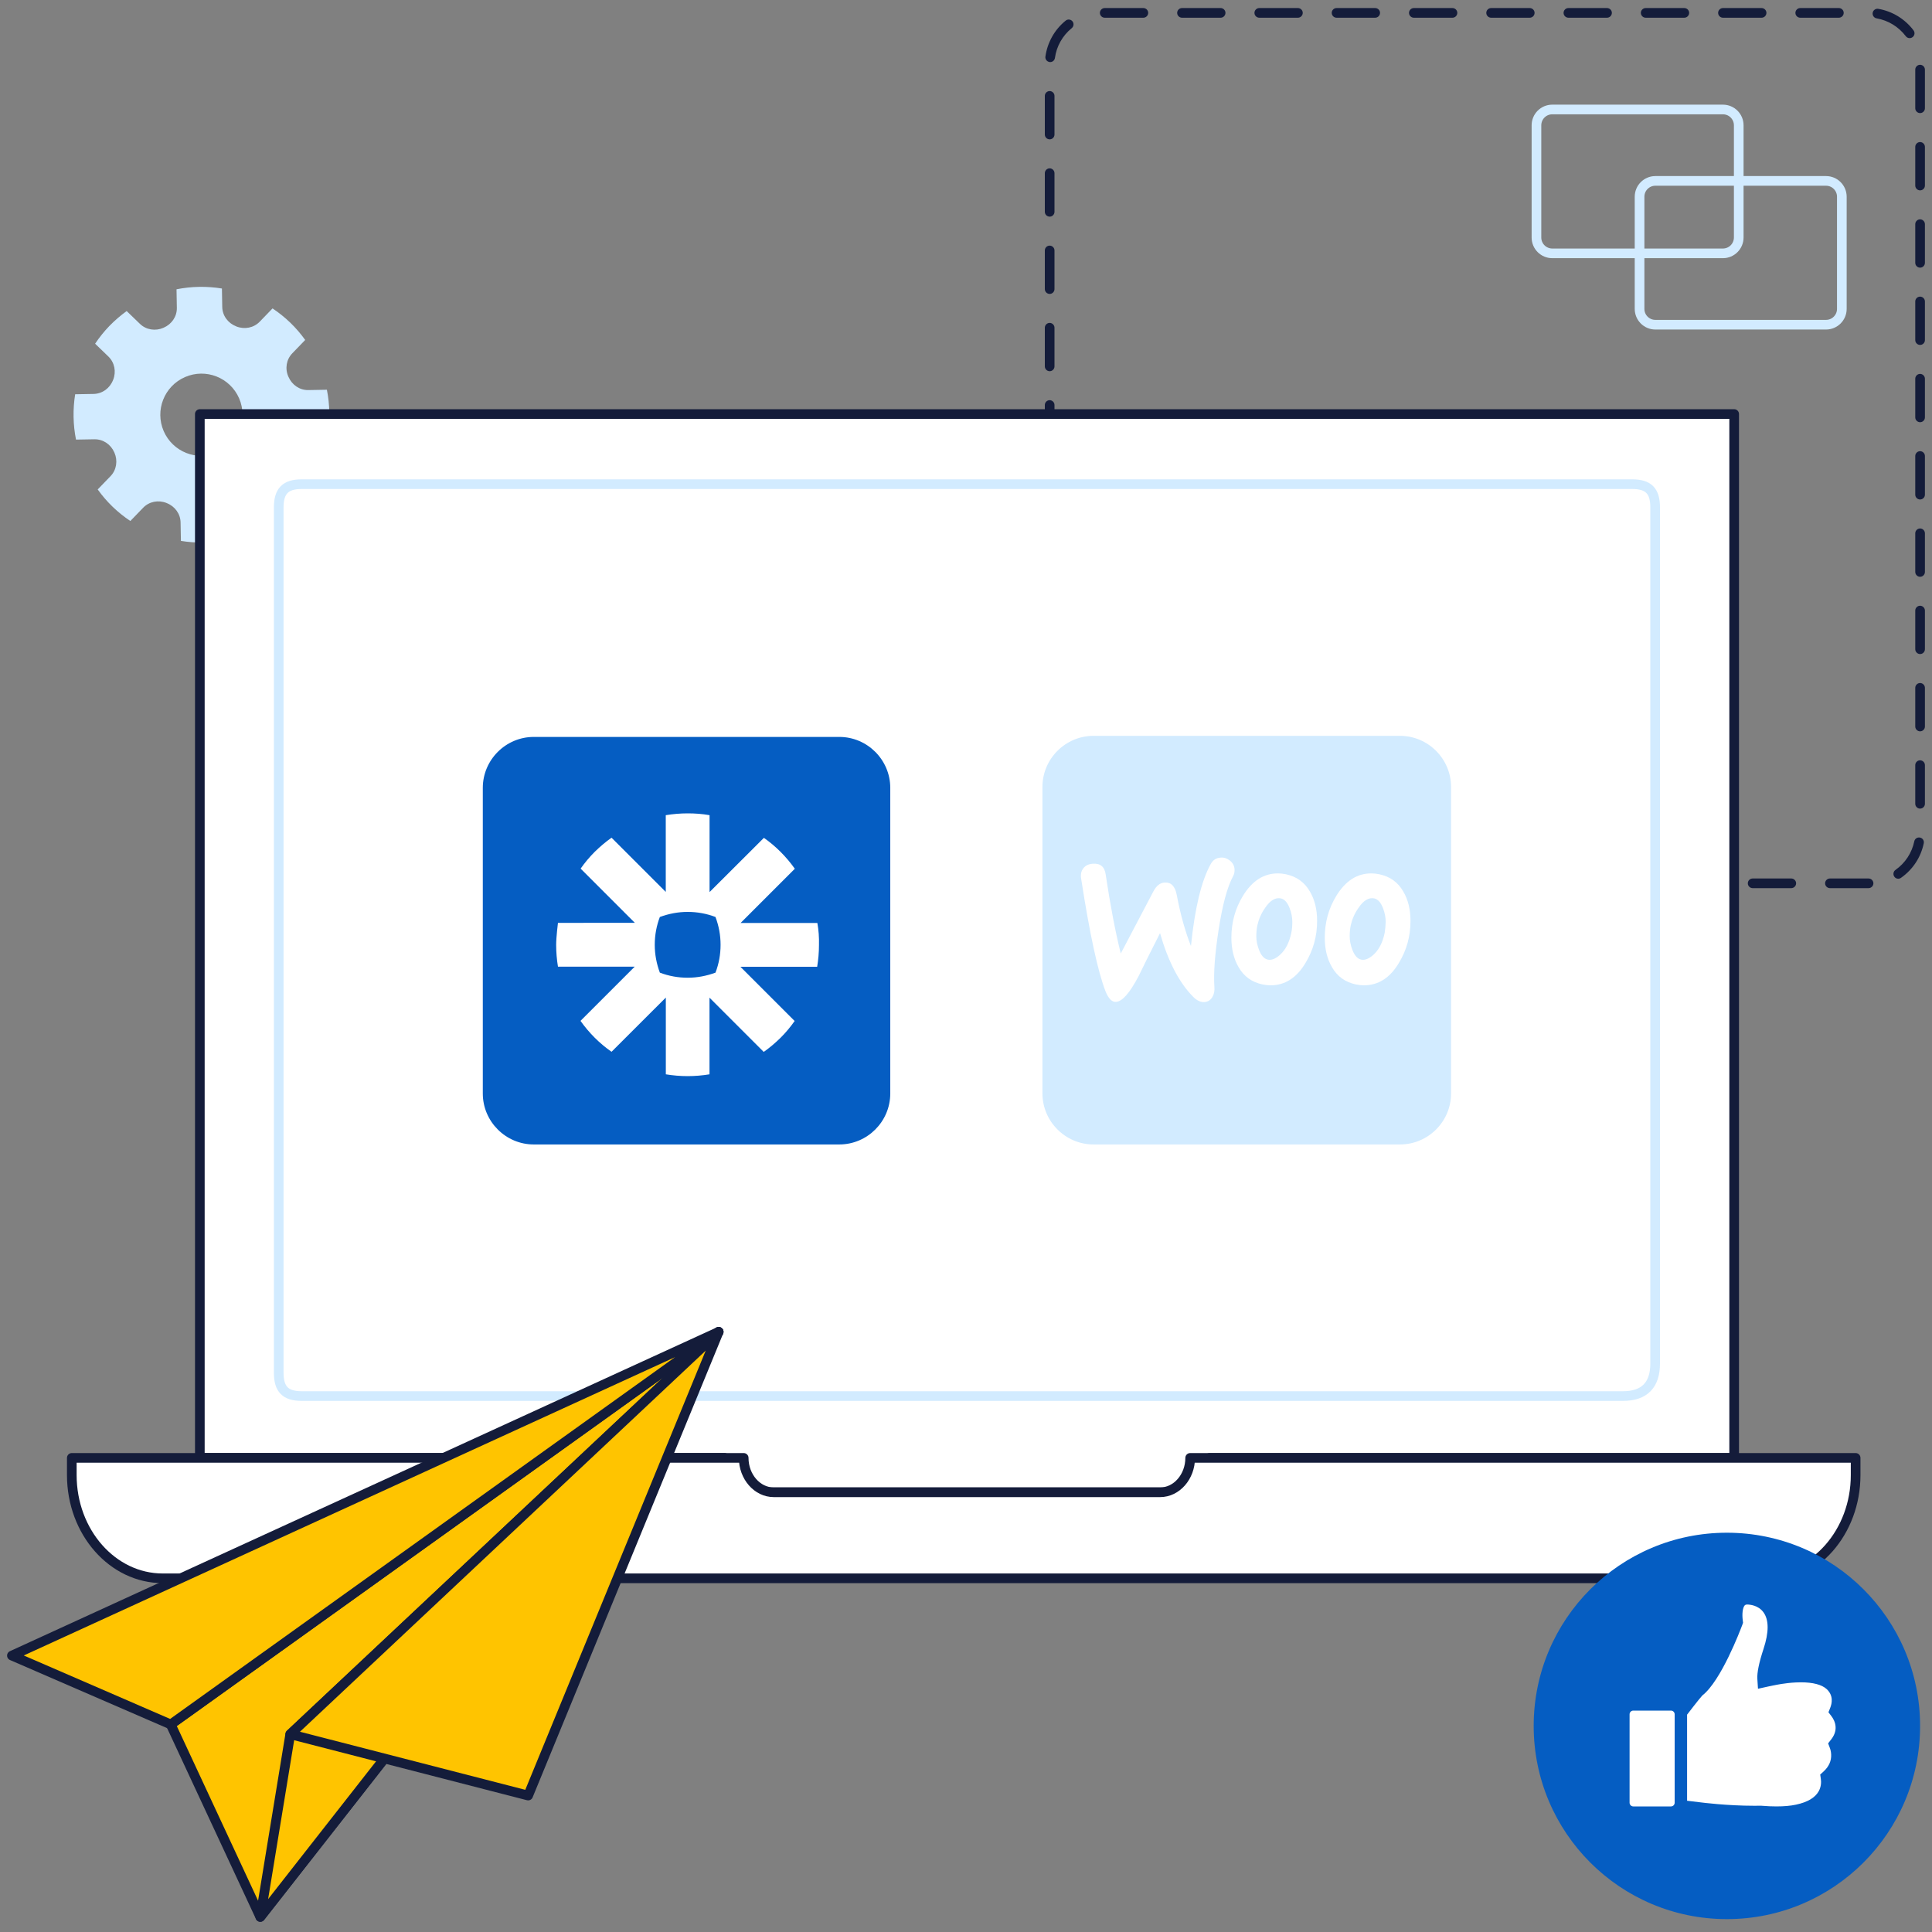
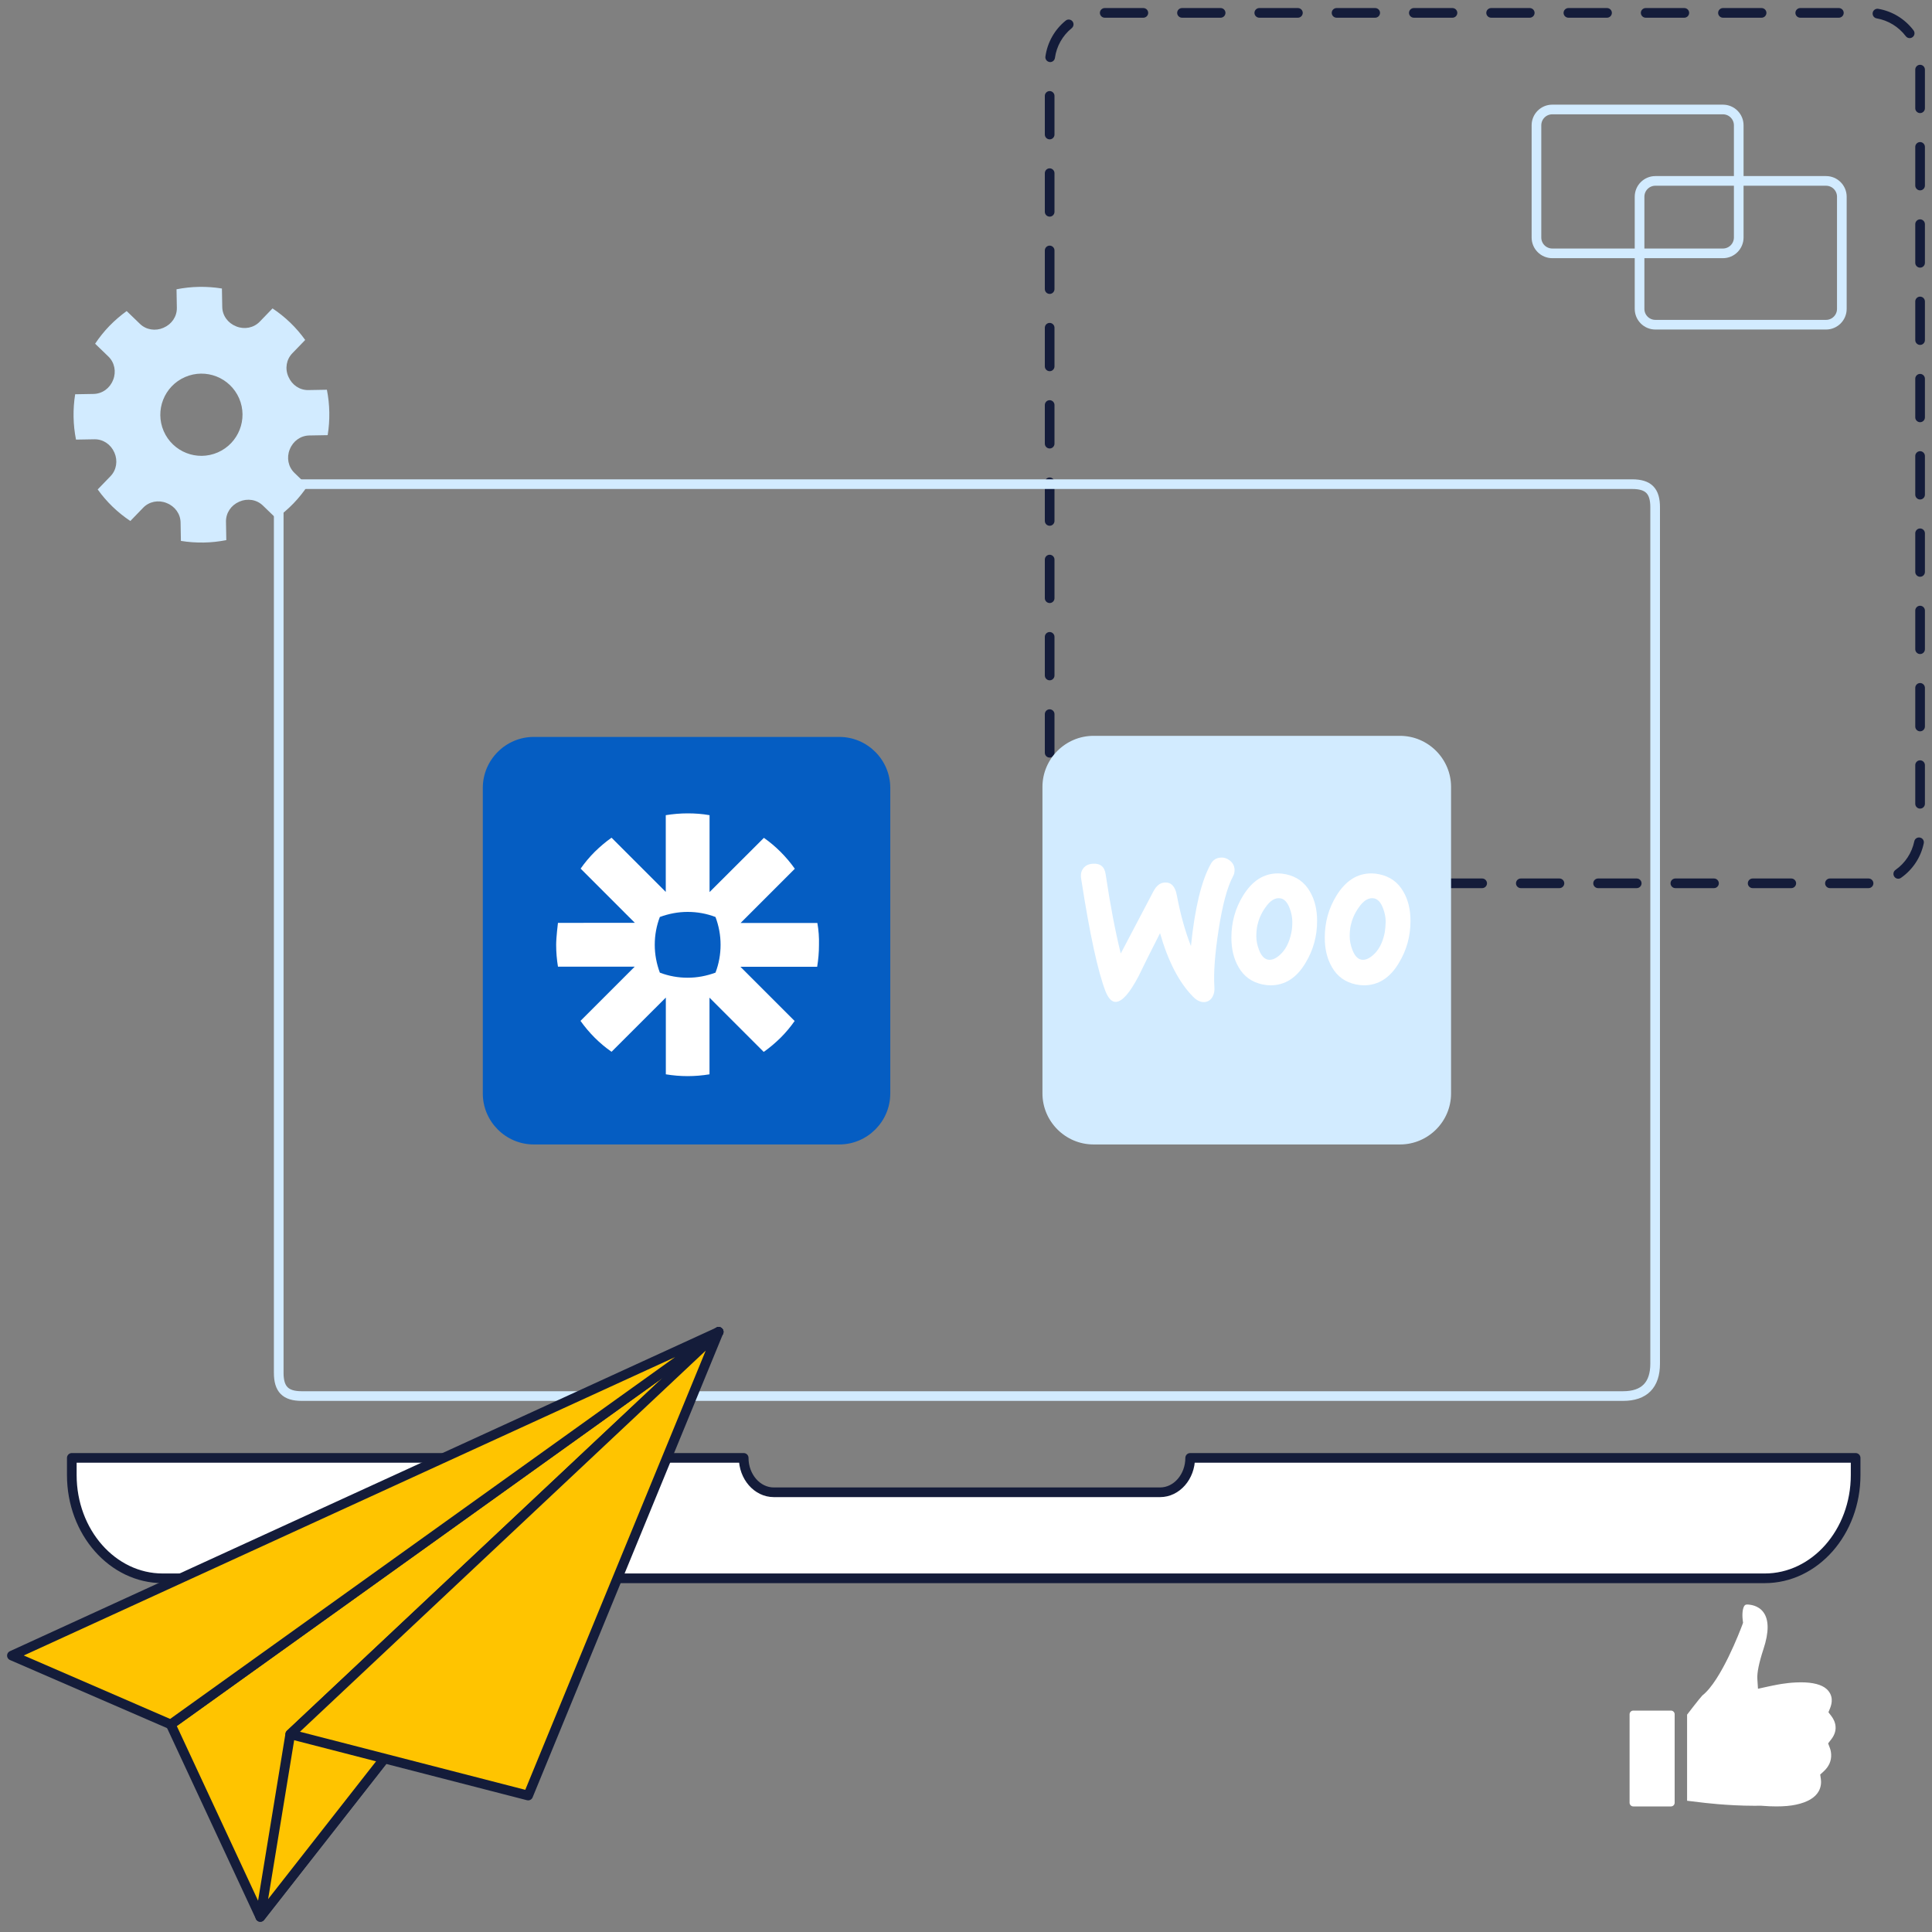
<svg xmlns="http://www.w3.org/2000/svg" version="1.1" x="0px" y="0px" viewBox="0 0 300 300" style="enable-background:new 0 0 300 300;" xml:space="preserve">
  <rect x="0" y="0" width="300" height="300" fill="#808080" stroke="none" />
  <style type="text/css">
	.Drop_x0020_Shadow{fill:none;}
	.Round_x0020_Corners_x0020_2_x0020_pt{fill:#FFFFFF;stroke:#231F20;stroke-miterlimit:10;}
	.Live_x0020_Reflect_x0020_X{fill:none;}
	.Bevel_x0020_Soft{fill:url(#SVGID_1_);}
	.Dusk{fill:#FFFFFF;}
	.Foliage_GS{fill:#FFDD00;}
	.Pompadour_GS{fill-rule:evenodd;clip-rule:evenodd;fill:#44ADE2;}
	.st0{display:none;}
	.st1{display:inline;}
	
		.st2{fill:none;stroke:#141C3A;stroke-width:1.5;stroke-linecap:round;stroke-linejoin:round;stroke-miterlimit:10;stroke-dasharray:6,6;}
	.st3{fill:#D2EBFF;}
	.st4{fill:none;stroke:#D2EBFF;stroke-width:1.5;stroke-linecap:round;stroke-linejoin:round;stroke-miterlimit:10;}
	.st5{fill:#FFFFFF;stroke:#141C3A;stroke-width:1.5;stroke-linecap:round;stroke-linejoin:round;stroke-miterlimit:10;}
	.st6{fill:#055DC2;}
	.st7{fill:#FFFFFF;}
	.st8{fill:#FFC400;stroke:#141C3A;stroke-width:1.5;stroke-linecap:round;stroke-linejoin:round;stroke-miterlimit:10;}
	.st9{fill:none;stroke:#141C3A;stroke-width:1.5;stroke-linecap:round;stroke-linejoin:round;stroke-miterlimit:10;}
	.st10{fill:#FFFFFF;stroke:#141C3A;stroke-width:1.5;stroke-linejoin:round;stroke-miterlimit:10;}
	.st11{fill:#FFC400;stroke:#141C3A;stroke-width:1.5;stroke-miterlimit:10;}
	.st12{fill:none;stroke:#141C3A;stroke-width:1.5;stroke-linecap:round;stroke-linejoin:round;stroke-dasharray:5.873,5.873;}
	.st13{fill:#FFFFFF;stroke:#141C3A;stroke-width:1.5;stroke-miterlimit:10;}
	.st14{fill:#D2EBFF;stroke:#141C3A;stroke-width:1.5;stroke-linecap:round;stroke-linejoin:round;stroke-miterlimit:10;}
	.st15{fill:#055DC2;stroke:#141C3A;stroke-width:1.5;stroke-miterlimit:10;}
	.st16{fill:#FFEDE9;stroke:#141C3A;stroke-width:1.5;stroke-linecap:round;stroke-linejoin:round;stroke-miterlimit:10;}
	.st17{fill:none;stroke:#141C3A;stroke-width:1.5;stroke-linecap:round;stroke-linejoin:round;}
	.st18{fill:none;stroke:#141C3A;stroke-width:1.5;stroke-linecap:round;stroke-linejoin:round;stroke-dasharray:5.875,5.875;}
	.st19{fill:none;stroke:#141C3A;stroke-width:1.5;stroke-linecap:round;stroke-linejoin:round;stroke-dasharray:5.979,5.979;}
	.st20{fill:none;stroke:#D2EBFF;stroke-width:2;stroke-linejoin:round;stroke-miterlimit:10;}
	.st21{fill:#D2EBFF;stroke:#141C3A;stroke-width:1.5;stroke-miterlimit:10;}
	.st22{fill:none;stroke:#141C3A;stroke-width:1.5;stroke-miterlimit:10;}
	.st23{fill:none;stroke:#141C3A;stroke-width:1.5;stroke-linecap:round;stroke-linejoin:round;stroke-dasharray:5.929,5.929;}
	.st24{fill-rule:evenodd;clip-rule:evenodd;fill:#FFFFFF;stroke:#141C3A;stroke-width:1.5;stroke-miterlimit:10;}
	.st25{fill:#141C3A;}
	.st26{fill:none;stroke:#F2F2F2;stroke-miterlimit:10;}
	
		.st27{fill:#FFFFFF;stroke:#141C3A;stroke-width:1.5;stroke-linecap:round;stroke-linejoin:round;stroke-miterlimit:10;stroke-dasharray:6,6;}
</style>
  <linearGradient id="SVGID_1_" gradientUnits="userSpaceOnUse" x1="-765" y1="-125" x2="-764.293" y2="-124.293">
    <stop offset="0" style="stop-color:#DEDFE3" />
    <stop offset="0.178" style="stop-color:#DADBDF" />
    <stop offset="0.361" style="stop-color:#CECFD3" />
    <stop offset="0.546" style="stop-color:#B9BCBF" />
    <stop offset="0.732" style="stop-color:#9CA0A2" />
    <stop offset="0.918" style="stop-color:#787D7E" />
    <stop offset="1" style="stop-color:#656B6C" />
  </linearGradient>
  <g id="Layer_2" class="st0">
</g>
  <g id="Out" class="st0">
    <g class="st1">
      <path class="st3" d="M44.78,58.49l0.02,0.04c0.54,1.24,1.73,2.07,3.09,2.04l2.87-0.05c0.46,2.32,0.5,4.71,0.12,7.05l-2.87,0.05    c-1.35,0.03-2.52,0.89-3.01,2.15c-0.01,0.01-0.01,0.03-0.02,0.04c-0.5,1.26-0.23,2.68,0.74,3.62l2.06,1.99    c-0.65,0.97-1.38,1.89-2.22,2.76c-0.83,0.86-1.73,1.63-2.68,2.31l-2.06-1.99c-0.97-0.94-2.41-1.15-3.65-0.61l-0.04,0.02    c-1.24,0.54-2.06,1.73-2.04,3.09l0.05,2.87c-2.32,0.46-4.71,0.5-7.05,0.12l-0.05-2.86c-0.02-1.35-0.89-2.52-2.15-3.01    c-0.01-0.01-0.03-0.01-0.04-0.02c-1.26-0.5-2.69-0.23-3.62,0.74l-1.99,2.06c-0.97-0.65-1.89-1.38-2.76-2.22    c-0.86-0.83-1.63-1.73-2.31-2.68l1.99-2.06c0.94-0.97,1.15-2.41,0.61-3.65l-0.02-0.04c-0.54-1.24-1.73-2.06-3.09-2.04l-2.86,0.05    c-0.46-2.32-0.5-4.71-0.13-7.04l2.87-0.05c1.35-0.03,2.52-0.89,3.01-2.15c0.01-0.01,0.01-0.03,0.02-0.04    c0.5-1.26,0.23-2.68-0.74-3.62l-2.06-1.99c0.65-0.97,1.38-1.89,2.22-2.76c0.84-0.86,1.74-1.63,2.68-2.31l2.06,1.99    c0.97,0.94,2.41,1.15,3.65,0.61l0.04-0.02c1.24-0.54,2.07-1.73,2.04-3.09l-0.05-2.87c2.32-0.46,4.71-0.5,7.05-0.12l0.05,2.86    c0.02,1.35,0.89,2.52,2.15,3.01c0.01,0,0.03,0.01,0.04,0.02c1.26,0.5,2.69,0.23,3.63-0.74l1.99-2.06    c0.97,0.65,1.89,1.38,2.76,2.22c0.87,0.84,1.63,1.73,2.31,2.68l-1.99,2.06C44.45,55.82,44.23,57.26,44.78,58.49z M37.13,61.85    c-1.41-3.23-5.16-4.71-8.4-3.3c-3.23,1.41-4.71,5.16-3.31,8.4c1.41,3.23,5.16,4.71,8.4,3.3C37.05,68.84,38.53,65.08,37.13,61.85" />
      <g>
        <path class="st2" d="M290.15,137.16H170.99c-4.42,0-8-3.58-8-8V10c0-4.42,3.58-8,8-8h119.16c4.42,0,8,3.58,8,8v119.16     C298.15,133.58,294.57,137.16,290.15,137.16z" />
      </g>
      <g>
        <path class="st4" d="M283.54,50.42h-26.49c-1.36,0-2.46-1.1-2.46-2.46V30.55c0-1.36,1.1-2.46,2.46-2.46h26.49     c1.36,0,2.46,1.1,2.46,2.46v17.41C286,49.32,284.9,50.42,283.54,50.42z" />
        <path class="st4" d="M267.53,39.34h-26.49c-1.36,0-2.46-1.1-2.46-2.46V19.46c0-1.36,1.1-2.46,2.46-2.46h26.49     c1.36,0,2.46,1.1,2.46,2.46v17.41C269.99,38.24,268.89,39.34,267.53,39.34z" />
      </g>
      <path class="st5" d="M112.49,226.38c0,2.92,2.09,5.34,4.67,5.34h65.99c2.58,0,4.67-2.42,4.67-5.34h81.46V64.29H31.03v162.08    H112.49z" />
      <path class="st5" d="M184.81,226.38c0,2.92-2.09,5.34-4.67,5.34h-59.99c-2.58,0-4.67-2.42-4.67-5.34H11.15v2.67    c0,8.85,6.32,16.03,14.12,16.03h248.75c7.8,0,14.12-7.18,14.12-16.03v-2.67H184.81z" />
      <g>
        <path class="st4" d="M253.45,75.18H46.85c-2.52,0-3.57,1.06-3.57,3.61v134.38c0,2.54,1.04,3.61,3.57,3.61h205.17     c3.31,0,4.99-1.71,4.99-5.04V78.79C257.02,76.24,255.97,75.18,253.45,75.18z" />
      </g>
      <g>
        <g>
          <path class="st6" d="M130.33,177.71H82.88c-4.35,0-7.91-3.56-7.91-7.91v-47.46c0-4.35,3.56-7.91,7.91-7.91h47.45      c4.35,0,7.91,3.56,7.91,7.91v47.46C138.24,174.15,134.68,177.71,130.33,177.71z" />
          <path class="st7" d="M126.92,143.32H115l8.42-8.42c-1.32-1.86-2.95-3.5-4.8-4.8l-8.44,8.42v-11.94      c-1.13-0.2-2.25-0.28-3.38-0.28h-0.02c-1.15,0-2.29,0.1-3.4,0.28v11.92l-8.42-8.42c-0.93,0.65-1.8,1.4-2.61,2.19      c-0.81,0.81-1.54,1.68-2.19,2.61l8.42,8.42H86.64c0,0-0.28,2.23-0.28,3.4v0.02c0,1.15,0.1,2.29,0.28,3.38h11.92l-8.42,8.42      c1.32,1.86,2.95,3.5,4.82,4.8l8.43-8.42v11.92c1.11,0.18,2.23,0.28,3.38,0.28h0.02c1.13,0,2.27-0.1,3.38-0.28v-11.9l8.42,8.42      c0.93-0.65,1.8-1.4,2.61-2.19c0.81-0.81,1.54-1.68,2.19-2.61l-8.42-8.42h11.92c0.18-1.11,0.28-2.23,0.28-3.38v-0.02      C127.2,145.56,127.12,144.45,126.92,143.32z M111.89,146.72c0,1.46-0.26,2.93-0.79,4.31c-1.38,0.51-2.83,0.79-4.31,0.79h-0.02      c-1.46,0-2.93-0.26-4.31-0.79c-0.51-1.38-0.79-2.83-0.79-4.31v-0.02c0-1.52,0.28-2.97,0.79-4.31c1.39-0.51,2.83-0.79,4.31-0.79      h0.02c1.46,0,2.93,0.26,4.31,0.79c0.52,1.38,0.79,2.83,0.79,4.31V146.72z" />
        </g>
        <g>
          <path class="st3" d="M217.4,177.71H169.8c-4.36,0-7.93-3.57-7.93-7.93v-47.59c0-4.36,3.57-7.93,7.93-7.93h47.59      c4.36,0,7.93,3.57,7.93,7.93v47.59C225.33,174.14,221.76,177.71,217.4,177.71z" />
          <path class="st7" d="M168.21,134.84c0.33-0.44,0.81-0.67,1.46-0.72c1.18-0.09,1.86,0.46,2.02,1.67      c0.72,4.83,1.51,8.91,2.34,12.27l5.06-9.63c0.46-0.88,1.04-1.35,1.74-1.39c1.02-0.07,1.65,0.58,1.9,1.95      c0.58,3.06,1.32,5.68,2.2,7.91c0.6-5.87,1.62-10.12,3.06-12.71c0.35-0.65,0.86-0.97,1.53-1.02c0.54-0.05,1.02,0.12,1.46,0.46      c0.44,0.35,0.67,0.79,0.72,1.32c0.02,0.42-0.04,0.77-0.23,1.11c-0.9,1.67-1.65,4.45-2.25,8.35c-0.58,3.76-0.79,6.7-0.65,8.82      c0.05,0.58-0.04,1.09-0.28,1.53c-0.28,0.51-0.7,0.79-1.23,0.84c-0.6,0.05-1.23-0.23-1.83-0.86c-2.16-2.2-3.85-5.48-5.1-9.84      c-1.51,2.95-2.6,5.17-3.32,6.66c-1.37,2.6-2.51,3.94-3.51,4.01c-0.63,0.05-1.16-0.49-1.62-1.6c-1.18-3.02-2.46-8.86-3.8-17.54      C167.77,135.79,167.89,135.25,168.21,134.84z" />
          <path class="st7" d="M217.91,138.45c-0.83-1.46-2.07-2.34-3.71-2.69c-0.44-0.09-0.86-0.14-1.25-0.14      c-2.23,0-4.01,1.16-5.43,3.46c-1.21,1.97-1.81,4.13-1.81,6.52c0,1.79,0.37,3.29,1.11,4.57c0.83,1.46,2.07,2.34,3.71,2.69      c0.44,0.09,0.86,0.14,1.25,0.14c2.25,0,4.06-1.16,5.43-3.46c1.21-2,1.81-4.15,1.81-6.54      C219.02,141.22,218.65,139.71,217.91,138.45z M215.01,144.86c-0.32,1.53-0.9,2.64-1.76,3.41c-0.67,0.6-1.3,0.86-1.88,0.74      c-0.56-0.12-1.02-0.6-1.37-1.51c-0.28-0.72-0.42-1.44-0.42-2.11c0-0.58,0.05-1.16,0.16-1.69c0.21-0.95,0.6-1.88,1.23-2.76      c0.77-1.14,1.58-1.6,2.41-1.44c0.56,0.12,1.02,0.6,1.37,1.51c0.28,0.72,0.42,1.44,0.42,2.11      C215.15,143.77,215.1,144.32,215.01,144.86z" />
          <path class="st7" d="M203.41,138.45c-0.83-1.46-2.09-2.34-3.71-2.69c-0.44-0.09-0.86-0.14-1.25-0.14      c-2.23,0-4.01,1.16-5.43,3.46c-1.21,1.97-1.81,4.13-1.81,6.52c0,1.79,0.37,3.29,1.11,4.57c0.83,1.46,2.07,2.34,3.71,2.69      c0.44,0.09,0.86,0.14,1.25,0.14c2.25,0,4.06-1.16,5.43-3.46c1.21-2,1.81-4.15,1.81-6.54      C204.52,141.22,204.15,139.71,203.41,138.45z M200.51,144.86c-0.32,1.53-0.9,2.64-1.76,3.41c-0.67,0.6-1.3,0.86-1.88,0.74      c-0.56-0.12-1.02-0.6-1.37-1.51c-0.28-0.72-0.42-1.44-0.42-2.11c0-0.58,0.05-1.16,0.16-1.69c0.21-0.95,0.6-1.88,1.23-2.76      c0.77-1.14,1.58-1.6,2.41-1.44c0.56,0.12,1.02,0.6,1.37,1.51c0.28,0.72,0.42,1.44,0.42,2.11      C200.67,143.77,200.63,144.32,200.51,144.86z" />
        </g>
      </g>
      <g>
        <polygon class="st8" points="111.59,206.81 40.42,297.66 26.51,267.77    " />
        <polygon class="st8" points="26.51,267.77 1.85,257.08 111.59,206.81    " />
        <polygon class="st8" points="40.42,297.66 111.59,206.81 45.07,269.29    " />
        <polygon class="st8" points="111.59,206.81 82.01,278.81 45.07,269.29    " />
      </g>
      <g>
        <g>
-           <path class="st6" d="M268.15,298c16.57,0,30-13.43,30-30c0-16.57-13.43-30-30-30c-16.57,0-30,13.43-30,30      C238.15,284.57,251.58,298,268.15,298z" />
-         </g>
+           </g>
        <g>
          <path class="st7" d="M259.47,280.5h-5.86c-0.31,0-0.57-0.26-0.57-0.57v-13.74c0-0.31,0.26-0.57,0.57-0.57h5.86      c0.31,0,0.57,0.26,0.57,0.57v13.74C260.04,280.25,259.78,280.5,259.47,280.5z" />
          <path class="st7" d="M271.28,249.15c0.39,0,1.74,0.09,2.55,1.21c0.86,1.18,0.86,3.1,0,5.71c-0.69,2.1-1.01,3.66-0.95,4.62      l0.1,1.54l1.5-0.33c0.36-0.08,0.67-0.14,0.95-0.2h0.03l0.14-0.03c0.06-0.01,1.54-0.34,3.27-0.42c0.27-0.01,0.53-0.02,0.78-0.02      c1.86,0,3.23,0.36,3.98,1.04c1.11,1.01,0.83,2.25,0.57,2.91l-0.28,0.7l0.46,0.6c0.28,0.37,0.62,0.96,0.65,1.7      c0.03,0.66-0.21,1.32-0.71,1.95l-0.45,0.58l0.26,0.69c0.09,0.23,0.19,0.58,0.21,1.03c0.05,1-0.35,1.89-1.18,2.65l-0.52,0.47      l0.1,0.69c0.07,0.47,0.06,1.19-0.33,1.9c-0.56,1.01-1.75,1.71-3.54,2.09c-0.83,0.18-1.85,0.27-3.03,0.27      c-0.69,0-1.43-0.03-2.28-0.1l-0.06-0.01h-0.06c-0.34,0.01-0.68,0.01-1.01,0.01c-4.28,0-8.22-0.51-8.29-0.52l-1.67-0.2l-0.5-0.06      v-13.37c0,0,1.92-2.51,2.37-2.98c2.9-2.25,5.88-10.09,6.21-10.98l0.11-0.31l-0.04-0.32c-0.14-1.06-0.02-2.01,0.29-2.37      C271,249.2,271.13,249.15,271.28,249.15z" />
        </g>
      </g>
    </g>
  </g>
  <g id="Out-kruvi">
    <g>
      <path class="st3" d="M44.78,58.49l0.02,0.04c0.54,1.24,1.73,2.07,3.09,2.04l2.87-0.05c0.46,2.32,0.5,4.71,0.12,7.05l-2.87,0.05    c-1.35,0.03-2.52,0.89-3.01,2.15c-0.01,0.01-0.01,0.03-0.02,0.04c-0.5,1.26-0.23,2.68,0.74,3.62l2.06,1.99    c-0.65,0.97-1.38,1.89-2.22,2.76c-0.83,0.86-1.73,1.63-2.68,2.31l-2.06-1.99c-0.97-0.94-2.41-1.15-3.65-0.61l-0.04,0.02    c-1.24,0.54-2.06,1.73-2.04,3.09l0.05,2.87c-2.32,0.46-4.71,0.5-7.05,0.12l-0.05-2.86c-0.02-1.35-0.89-2.52-2.15-3.01    c-0.01-0.01-0.03-0.01-0.04-0.02c-1.26-0.5-2.69-0.23-3.62,0.74l-1.99,2.06c-0.97-0.65-1.89-1.38-2.76-2.22    c-0.86-0.83-1.63-1.73-2.31-2.68l1.99-2.06c0.94-0.97,1.15-2.41,0.61-3.65l-0.02-0.04c-0.54-1.24-1.73-2.06-3.09-2.04l-2.86,0.05    c-0.46-2.32-0.5-4.71-0.13-7.04l2.87-0.05c1.35-0.03,2.52-0.89,3.01-2.15c0.01-0.01,0.01-0.03,0.02-0.04    c0.5-1.26,0.23-2.68-0.74-3.62l-2.06-1.99c0.65-0.97,1.38-1.89,2.22-2.76c0.84-0.86,1.74-1.63,2.68-2.31l2.06,1.99    c0.97,0.94,2.41,1.15,3.65,0.61l0.04-0.02c1.24-0.54,2.07-1.73,2.04-3.09l-0.05-2.87c2.32-0.46,4.71-0.5,7.05-0.12l0.05,2.86    c0.02,1.35,0.89,2.52,2.15,3.01c0.01,0,0.03,0.01,0.04,0.02c1.26,0.5,2.69,0.23,3.63-0.74l1.99-2.06    c0.97,0.65,1.89,1.38,2.76,2.22c0.87,0.84,1.63,1.73,2.31,2.68l-1.99,2.06C44.45,55.82,44.23,57.26,44.78,58.49z M37.13,61.85    c-1.41-3.23-5.16-4.71-8.4-3.3c-3.23,1.41-4.71,5.16-3.31,8.4c1.41,3.23,5.16,4.71,8.4,3.3C37.05,68.84,38.53,65.08,37.13,61.85" />
      <g>
        <path class="st25" d="M290.15,137.91h-6c-0.41,0-0.75-0.34-0.75-0.75s0.34-0.75,0.75-0.75h6c0.41,0,0.75,0.34,0.75,0.75     S290.56,137.91,290.15,137.91z M278.15,137.91h-6c-0.41,0-0.75-0.34-0.75-0.75s0.34-0.75,0.75-0.75h6c0.41,0,0.75,0.34,0.75,0.75     S278.56,137.91,278.15,137.91z M266.15,137.91h-6c-0.41,0-0.75-0.34-0.75-0.75s0.34-0.75,0.75-0.75h6c0.41,0,0.75,0.34,0.75,0.75     S266.56,137.91,266.15,137.91z M254.15,137.91h-6c-0.41,0-0.75-0.34-0.75-0.75s0.34-0.75,0.75-0.75h6c0.41,0,0.75,0.34,0.75,0.75     S254.56,137.91,254.15,137.91z M242.15,137.91h-6c-0.41,0-0.75-0.34-0.75-0.75s0.34-0.75,0.75-0.75h6c0.41,0,0.75,0.34,0.75,0.75     S242.56,137.91,242.15,137.91z M230.15,137.91h-6c-0.41,0-0.75-0.34-0.75-0.75s0.34-0.75,0.75-0.75h6c0.41,0,0.75,0.34,0.75,0.75     S230.56,137.91,230.15,137.91z M218.15,137.91h-6c-0.41,0-0.75-0.34-0.75-0.75s0.34-0.75,0.75-0.75h6c0.41,0,0.75,0.34,0.75,0.75     S218.56,137.91,218.15,137.91z M206.15,137.91h-6c-0.41,0-0.75-0.34-0.75-0.75s0.34-0.75,0.75-0.75h6c0.41,0,0.75,0.34,0.75,0.75     S206.56,137.91,206.15,137.91z M194.15,137.91h-6c-0.41,0-0.75-0.34-0.75-0.75s0.34-0.75,0.75-0.75h6c0.41,0,0.75,0.34,0.75,0.75     S194.56,137.91,194.15,137.91z M182.15,137.91h-6c-0.41,0-0.75-0.34-0.75-0.75s0.34-0.75,0.75-0.75h6c0.41,0,0.75,0.34,0.75,0.75     S182.56,137.91,182.15,137.91z M170.15,137.86c-0.03,0-0.05,0-0.08,0c-2.21-0.23-4.22-1.28-5.68-2.96     c-0.27-0.31-0.24-0.79,0.07-1.06c0.31-0.27,0.79-0.24,1.06,0.07c1.21,1.39,2.88,2.26,4.71,2.45c0.41,0.04,0.71,0.41,0.67,0.82     C170.86,137.58,170.53,137.86,170.15,137.86z M294.76,136.45c-0.24,0-0.47-0.11-0.61-0.32c-0.24-0.34-0.16-0.81,0.18-1.05     c1.51-1.06,2.54-2.64,2.92-4.44c0.08-0.41,0.48-0.67,0.89-0.58c0.41,0.08,0.67,0.48,0.58,0.89c-0.45,2.17-1.7,4.07-3.52,5.35     C295.06,136.4,294.91,136.45,294.76,136.45z M162.99,129.64c-0.41,0-0.75-0.34-0.75-0.75v-6c0-0.41,0.34-0.75,0.75-0.75     s0.75,0.34,0.75,0.75v6C163.74,129.3,163.41,129.64,162.99,129.64z M298.15,125.56c-0.41,0-0.75-0.34-0.75-0.75v-6     c0-0.41,0.34-0.75,0.75-0.75s0.75,0.34,0.75,0.75v6C298.9,125.23,298.56,125.56,298.15,125.56z M162.99,117.64     c-0.41,0-0.75-0.34-0.75-0.75v-6c0-0.41,0.34-0.75,0.75-0.75s0.75,0.34,0.75,0.75v6C163.74,117.3,163.41,117.64,162.99,117.64z      M298.15,113.56c-0.41,0-0.75-0.34-0.75-0.75v-6c0-0.41,0.34-0.75,0.75-0.75s0.75,0.34,0.75,0.75v6     C298.9,113.23,298.56,113.56,298.15,113.56z M162.99,105.64c-0.41,0-0.75-0.34-0.75-0.75v-6c0-0.41,0.34-0.75,0.75-0.75     s0.75,0.34,0.75,0.75v6C163.74,105.3,163.41,105.64,162.99,105.64z M298.15,101.56c-0.41,0-0.75-0.34-0.75-0.75v-6     c0-0.41,0.34-0.75,0.75-0.75s0.75,0.34,0.75,0.75v6C298.9,101.23,298.56,101.56,298.15,101.56z M162.99,93.64     c-0.41,0-0.75-0.34-0.75-0.75v-6c0-0.41,0.34-0.75,0.75-0.75s0.75,0.34,0.75,0.75v6C163.74,93.3,163.41,93.64,162.99,93.64z      M298.15,89.56c-0.41,0-0.75-0.34-0.75-0.75v-6c0-0.41,0.34-0.75,0.75-0.75s0.75,0.34,0.75,0.75v6     C298.9,89.23,298.56,89.56,298.15,89.56z M162.99,81.64c-0.41,0-0.75-0.34-0.75-0.75v-6c0-0.41,0.34-0.75,0.75-0.75     s0.75,0.34,0.75,0.75v6C163.74,81.3,163.41,81.64,162.99,81.64z M298.15,77.56c-0.41,0-0.75-0.34-0.75-0.75v-6     c0-0.41,0.34-0.75,0.75-0.75s0.75,0.34,0.75,0.75v6C298.9,77.23,298.56,77.56,298.15,77.56z M162.99,69.64     c-0.41,0-0.75-0.34-0.75-0.75v-6c0-0.41,0.34-0.75,0.75-0.75s0.75,0.34,0.75,0.75v6C163.74,69.3,163.41,69.64,162.99,69.64z      M298.15,65.56c-0.41,0-0.75-0.34-0.75-0.75v-6c0-0.41,0.34-0.75,0.75-0.75s0.75,0.34,0.75,0.75v6     C298.9,65.23,298.56,65.56,298.15,65.56z M162.99,57.64c-0.41,0-0.75-0.34-0.75-0.75v-6c0-0.41,0.34-0.75,0.75-0.75     s0.75,0.34,0.75,0.75v6C163.74,57.3,163.41,57.64,162.99,57.64z M298.15,53.56c-0.41,0-0.75-0.34-0.75-0.75v-6     c0-0.41,0.34-0.75,0.75-0.75s0.75,0.34,0.75,0.75v6C298.9,53.23,298.56,53.56,298.15,53.56z M162.99,45.64     c-0.41,0-0.75-0.34-0.75-0.75v-6c0-0.41,0.34-0.75,0.75-0.75s0.75,0.34,0.75,0.75v6C163.74,45.3,163.41,45.64,162.99,45.64z      M298.15,41.56c-0.41,0-0.75-0.34-0.75-0.75v-6c0-0.41,0.34-0.75,0.75-0.75s0.75,0.34,0.75,0.75v6     C298.9,41.23,298.56,41.56,298.15,41.56z M162.99,33.64c-0.41,0-0.75-0.34-0.75-0.75v-6c0-0.41,0.34-0.75,0.75-0.75     s0.75,0.34,0.75,0.75v6C163.74,33.3,163.41,33.64,162.99,33.64z M298.15,29.56c-0.41,0-0.75-0.34-0.75-0.75v-6     c0-0.41,0.34-0.75,0.75-0.75s0.75,0.34,0.75,0.75v6C298.9,29.23,298.56,29.56,298.15,29.56z M162.99,21.64     c-0.41,0-0.75-0.34-0.75-0.75v-6c0-0.41,0.34-0.75,0.75-0.75s0.75,0.34,0.75,0.75v6C163.74,21.3,163.41,21.64,162.99,21.64z      M298.15,17.56c-0.41,0-0.75-0.34-0.75-0.75v-6c0-0.41,0.34-0.75,0.75-0.75s0.75,0.34,0.75,0.75v6     C298.9,17.23,298.56,17.56,298.15,17.56z M163.07,9.64c-0.03,0-0.07,0-0.1-0.01c-0.41-0.06-0.7-0.44-0.64-0.85     c0.31-2.19,1.42-4.18,3.15-5.58c0.32-0.26,0.79-0.21,1.05,0.11c0.26,0.32,0.21,0.79-0.11,1.06c-1.43,1.16-2.36,2.81-2.61,4.62     C163.76,9.37,163.44,9.64,163.07,9.64z M296.53,5.92c-0.23,0-0.45-0.1-0.6-0.3c-1.12-1.47-2.72-2.45-4.53-2.77     c-0.41-0.07-0.68-0.46-0.61-0.87c0.07-0.41,0.47-0.68,0.87-0.61c2.18,0.38,4.12,1.56,5.47,3.34c0.25,0.33,0.19,0.8-0.14,1.05     C296.84,5.87,296.69,5.92,296.53,5.92z M285.54,2.75h-6c-0.41,0-0.75-0.34-0.75-0.75s0.34-0.75,0.75-0.75h6     c0.41,0,0.75,0.34,0.75,0.75S285.95,2.75,285.54,2.75z M273.54,2.75h-6c-0.41,0-0.75-0.34-0.75-0.75s0.34-0.75,0.75-0.75h6     c0.41,0,0.75,0.34,0.75,0.75S273.95,2.75,273.54,2.75z M261.54,2.75h-6c-0.41,0-0.75-0.34-0.75-0.75s0.34-0.75,0.75-0.75h6     c0.41,0,0.75,0.34,0.75,0.75S261.95,2.75,261.54,2.75z M249.54,2.75h-6c-0.41,0-0.75-0.34-0.75-0.75s0.34-0.75,0.75-0.75h6     c0.41,0,0.75,0.34,0.75,0.75S249.95,2.75,249.54,2.75z M237.54,2.75h-6c-0.41,0-0.75-0.34-0.75-0.75s0.34-0.75,0.75-0.75h6     c0.41,0,0.75,0.34,0.75,0.75S237.95,2.75,237.54,2.75z M225.54,2.75h-6c-0.41,0-0.75-0.34-0.75-0.75s0.34-0.75,0.75-0.75h6     c0.41,0,0.75,0.34,0.75,0.75S225.95,2.75,225.54,2.75z M213.54,2.75h-6c-0.41,0-0.75-0.34-0.75-0.75s0.34-0.75,0.75-0.75h6     c0.41,0,0.75,0.34,0.75,0.75S213.95,2.75,213.54,2.75z M201.54,2.75h-6c-0.41,0-0.75-0.34-0.75-0.75s0.34-0.75,0.75-0.75h6     c0.41,0,0.75,0.34,0.75,0.75S201.95,2.75,201.54,2.75z M189.54,2.75h-6c-0.41,0-0.75-0.34-0.75-0.75s0.34-0.75,0.75-0.75h6     c0.41,0,0.75,0.34,0.75,0.75S189.95,2.75,189.54,2.75z M177.54,2.75h-6c-0.41,0-0.75-0.34-0.75-0.75s0.34-0.75,0.75-0.75h6     c0.41,0,0.75,0.34,0.75,0.75S177.95,2.75,177.54,2.75z" />
      </g>
      <g>
        <path class="st4" d="M283.54,50.42h-26.49c-1.36,0-2.46-1.1-2.46-2.46V30.55c0-1.36,1.1-2.46,2.46-2.46h26.49     c1.36,0,2.46,1.1,2.46,2.46v17.41C286,49.32,284.9,50.42,283.54,50.42z" />
        <path class="st4" d="M267.53,39.34h-26.49c-1.36,0-2.46-1.1-2.46-2.46V19.46c0-1.36,1.1-2.46,2.46-2.46h26.49     c1.36,0,2.46,1.1,2.46,2.46v17.41C269.99,38.24,268.89,39.34,267.53,39.34z" />
      </g>
-       <path class="st5" d="M112.49,226.38c0,2.92,2.09,5.34,4.67,5.34h65.99c2.58,0,4.67-2.42,4.67-5.34h81.46V64.29H31.03v162.08    H112.49z" />
      <path class="st5" d="M184.81,226.38c0,2.92-2.09,5.34-4.67,5.34h-59.99c-2.58,0-4.67-2.42-4.67-5.34H11.15v2.67    c0,8.85,6.32,16.03,14.12,16.03h248.75c7.8,0,14.12-7.18,14.12-16.03v-2.67H184.81z" />
      <g>
        <path class="st4" d="M253.45,75.18H46.85c-2.52,0-3.57,1.06-3.57,3.61v134.38c0,2.54,1.04,3.61,3.57,3.61h205.17     c3.31,0,4.99-1.71,4.99-5.04V78.79C257.02,76.24,255.97,75.18,253.45,75.18z" />
      </g>
      <g>
        <g>
          <path class="st6" d="M130.33,177.71H82.88c-4.35,0-7.91-3.56-7.91-7.91v-47.46c0-4.35,3.56-7.91,7.91-7.91h47.45      c4.35,0,7.91,3.56,7.91,7.91v47.46C138.24,174.15,134.68,177.71,130.33,177.71z" />
          <path class="st7" d="M126.92,143.32H115l8.42-8.42c-1.32-1.86-2.95-3.5-4.8-4.8l-8.44,8.42v-11.94      c-1.13-0.2-2.25-0.28-3.38-0.28h-0.02c-1.15,0-2.29,0.1-3.4,0.28v11.92l-8.42-8.42c-0.93,0.65-1.8,1.4-2.61,2.19      c-0.81,0.81-1.54,1.68-2.19,2.61l8.42,8.42H86.64c0,0-0.28,2.23-0.28,3.4v0.02c0,1.15,0.1,2.29,0.28,3.38h11.92l-8.42,8.42      c1.32,1.86,2.95,3.5,4.82,4.8l8.43-8.42v11.92c1.11,0.18,2.23,0.28,3.38,0.28h0.02c1.13,0,2.27-0.1,3.38-0.28v-11.9l8.42,8.42      c0.93-0.65,1.8-1.4,2.61-2.19c0.81-0.81,1.54-1.68,2.19-2.61l-8.42-8.42h11.92c0.18-1.11,0.28-2.23,0.28-3.38v-0.02      C127.2,145.56,127.12,144.45,126.92,143.32z M111.89,146.72c0,1.46-0.26,2.93-0.79,4.31c-1.38,0.51-2.83,0.79-4.31,0.79h-0.02      c-1.46,0-2.93-0.26-4.31-0.79c-0.51-1.38-0.79-2.83-0.79-4.31v-0.02c0-1.52,0.28-2.97,0.79-4.31c1.39-0.51,2.83-0.79,4.31-0.79      h0.02c1.46,0,2.93,0.26,4.31,0.79c0.52,1.38,0.79,2.83,0.79,4.31V146.72z" />
        </g>
        <g>
          <path class="st3" d="M217.4,177.71H169.8c-4.36,0-7.93-3.57-7.93-7.93v-47.59c0-4.36,3.57-7.93,7.93-7.93h47.59      c4.36,0,7.93,3.57,7.93,7.93v47.59C225.33,174.14,221.76,177.71,217.4,177.71z" />
          <path class="st7" d="M168.21,134.84c0.33-0.44,0.81-0.67,1.46-0.72c1.18-0.09,1.86,0.46,2.02,1.67      c0.72,4.83,1.51,8.91,2.34,12.27l5.06-9.63c0.46-0.88,1.04-1.35,1.74-1.39c1.02-0.07,1.65,0.58,1.9,1.95      c0.58,3.06,1.32,5.68,2.2,7.91c0.6-5.87,1.62-10.12,3.06-12.71c0.35-0.65,0.86-0.97,1.53-1.02c0.54-0.05,1.02,0.12,1.46,0.46      c0.44,0.35,0.67,0.79,0.72,1.32c0.02,0.42-0.04,0.77-0.23,1.11c-0.9,1.67-1.65,4.45-2.25,8.35c-0.58,3.76-0.79,6.7-0.65,8.82      c0.05,0.58-0.04,1.09-0.28,1.53c-0.28,0.51-0.7,0.79-1.23,0.84c-0.6,0.05-1.23-0.23-1.83-0.86c-2.16-2.2-3.85-5.48-5.1-9.84      c-1.51,2.95-2.6,5.17-3.32,6.66c-1.37,2.6-2.51,3.94-3.51,4.01c-0.63,0.05-1.16-0.49-1.62-1.6c-1.18-3.02-2.46-8.86-3.8-17.54      C167.77,135.79,167.89,135.25,168.21,134.84z" />
          <path class="st7" d="M217.91,138.45c-0.83-1.46-2.07-2.34-3.71-2.69c-0.44-0.09-0.86-0.14-1.25-0.14      c-2.23,0-4.01,1.16-5.43,3.46c-1.21,1.97-1.81,4.13-1.81,6.52c0,1.79,0.37,3.29,1.11,4.57c0.83,1.46,2.07,2.34,3.71,2.69      c0.44,0.09,0.86,0.14,1.25,0.14c2.25,0,4.06-1.16,5.43-3.46c1.21-2,1.81-4.15,1.81-6.54      C219.02,141.22,218.65,139.71,217.91,138.45z M215.01,144.86c-0.32,1.53-0.9,2.64-1.76,3.41c-0.67,0.6-1.3,0.86-1.88,0.74      c-0.56-0.12-1.02-0.6-1.37-1.51c-0.28-0.72-0.42-1.44-0.42-2.11c0-0.58,0.05-1.16,0.16-1.69c0.21-0.95,0.6-1.88,1.23-2.76      c0.77-1.14,1.58-1.6,2.41-1.44c0.56,0.12,1.02,0.6,1.37,1.51c0.28,0.72,0.42,1.44,0.42,2.11      C215.15,143.77,215.1,144.32,215.01,144.86z" />
          <path class="st7" d="M203.41,138.45c-0.83-1.46-2.09-2.34-3.71-2.69c-0.44-0.09-0.86-0.14-1.25-0.14      c-2.23,0-4.01,1.16-5.43,3.46c-1.21,1.97-1.81,4.13-1.81,6.52c0,1.79,0.37,3.29,1.11,4.57c0.83,1.46,2.07,2.34,3.71,2.69      c0.44,0.09,0.86,0.14,1.25,0.14c2.25,0,4.06-1.16,5.43-3.46c1.21-2,1.81-4.15,1.81-6.54      C204.52,141.22,204.15,139.71,203.41,138.45z M200.51,144.86c-0.32,1.53-0.9,2.64-1.76,3.41c-0.67,0.6-1.3,0.86-1.88,0.74      c-0.56-0.12-1.02-0.6-1.37-1.51c-0.28-0.72-0.42-1.44-0.42-2.11c0-0.58,0.05-1.16,0.16-1.69c0.21-0.95,0.6-1.88,1.23-2.76      c0.77-1.14,1.58-1.6,2.41-1.44c0.56,0.12,1.02,0.6,1.37,1.51c0.28,0.72,0.42,1.44,0.42,2.11      C200.67,143.77,200.63,144.32,200.51,144.86z" />
        </g>
      </g>
      <g>
        <polygon class="st8" points="111.59,206.81 40.42,297.66 26.51,267.77    " />
        <polygon class="st8" points="26.51,267.77 1.85,257.08 111.59,206.81    " />
        <polygon class="st8" points="40.42,297.66 111.59,206.81 45.07,269.29    " />
        <polygon class="st8" points="111.59,206.81 82.01,278.81 45.07,269.29    " />
      </g>
      <g>
        <g>
-           <path class="st6" d="M268.15,298c16.57,0,30-13.43,30-30c0-16.57-13.43-30-30-30c-16.57,0-30,13.43-30,30      C238.15,284.57,251.58,298,268.15,298z" />
-         </g>
+           </g>
        <g>
          <path class="st7" d="M259.47,280.5h-5.86c-0.31,0-0.57-0.26-0.57-0.57v-13.74c0-0.31,0.26-0.57,0.57-0.57h5.86      c0.31,0,0.57,0.26,0.57,0.57v13.74C260.04,280.25,259.78,280.5,259.47,280.5z" />
          <path class="st7" d="M271.28,249.15c0.39,0,1.74,0.09,2.55,1.21c0.86,1.18,0.86,3.1,0,5.71c-0.69,2.1-1.01,3.66-0.95,4.62      l0.1,1.54l1.5-0.33c0.36-0.08,0.67-0.14,0.95-0.2h0.03l0.14-0.03c0.06-0.01,1.54-0.34,3.27-0.42c0.27-0.01,0.53-0.02,0.78-0.02      c1.86,0,3.23,0.36,3.98,1.04c1.11,1.01,0.83,2.25,0.57,2.91l-0.28,0.7l0.46,0.6c0.28,0.37,0.62,0.96,0.65,1.7      c0.03,0.66-0.21,1.32-0.71,1.95l-0.45,0.58l0.26,0.69c0.09,0.23,0.19,0.58,0.21,1.03c0.05,1-0.35,1.89-1.18,2.65l-0.52,0.47      l0.1,0.69c0.07,0.47,0.06,1.19-0.33,1.9c-0.56,1.01-1.75,1.71-3.54,2.09c-0.83,0.18-1.85,0.27-3.03,0.27      c-0.69,0-1.43-0.03-2.28-0.1l-0.06-0.01h-0.06c-0.34,0.01-0.68,0.01-1.01,0.01c-4.28,0-8.22-0.51-8.29-0.52l-1.67-0.2l-0.5-0.06      v-13.37c0,0,1.92-2.51,2.37-2.98c2.9-2.25,5.88-10.09,6.21-10.98l0.11-0.31l-0.04-0.32c-0.14-1.06-0.02-2.01,0.29-2.37      C271,249.2,271.13,249.15,271.28,249.15z" />
        </g>
      </g>
    </g>
  </g>
</svg>